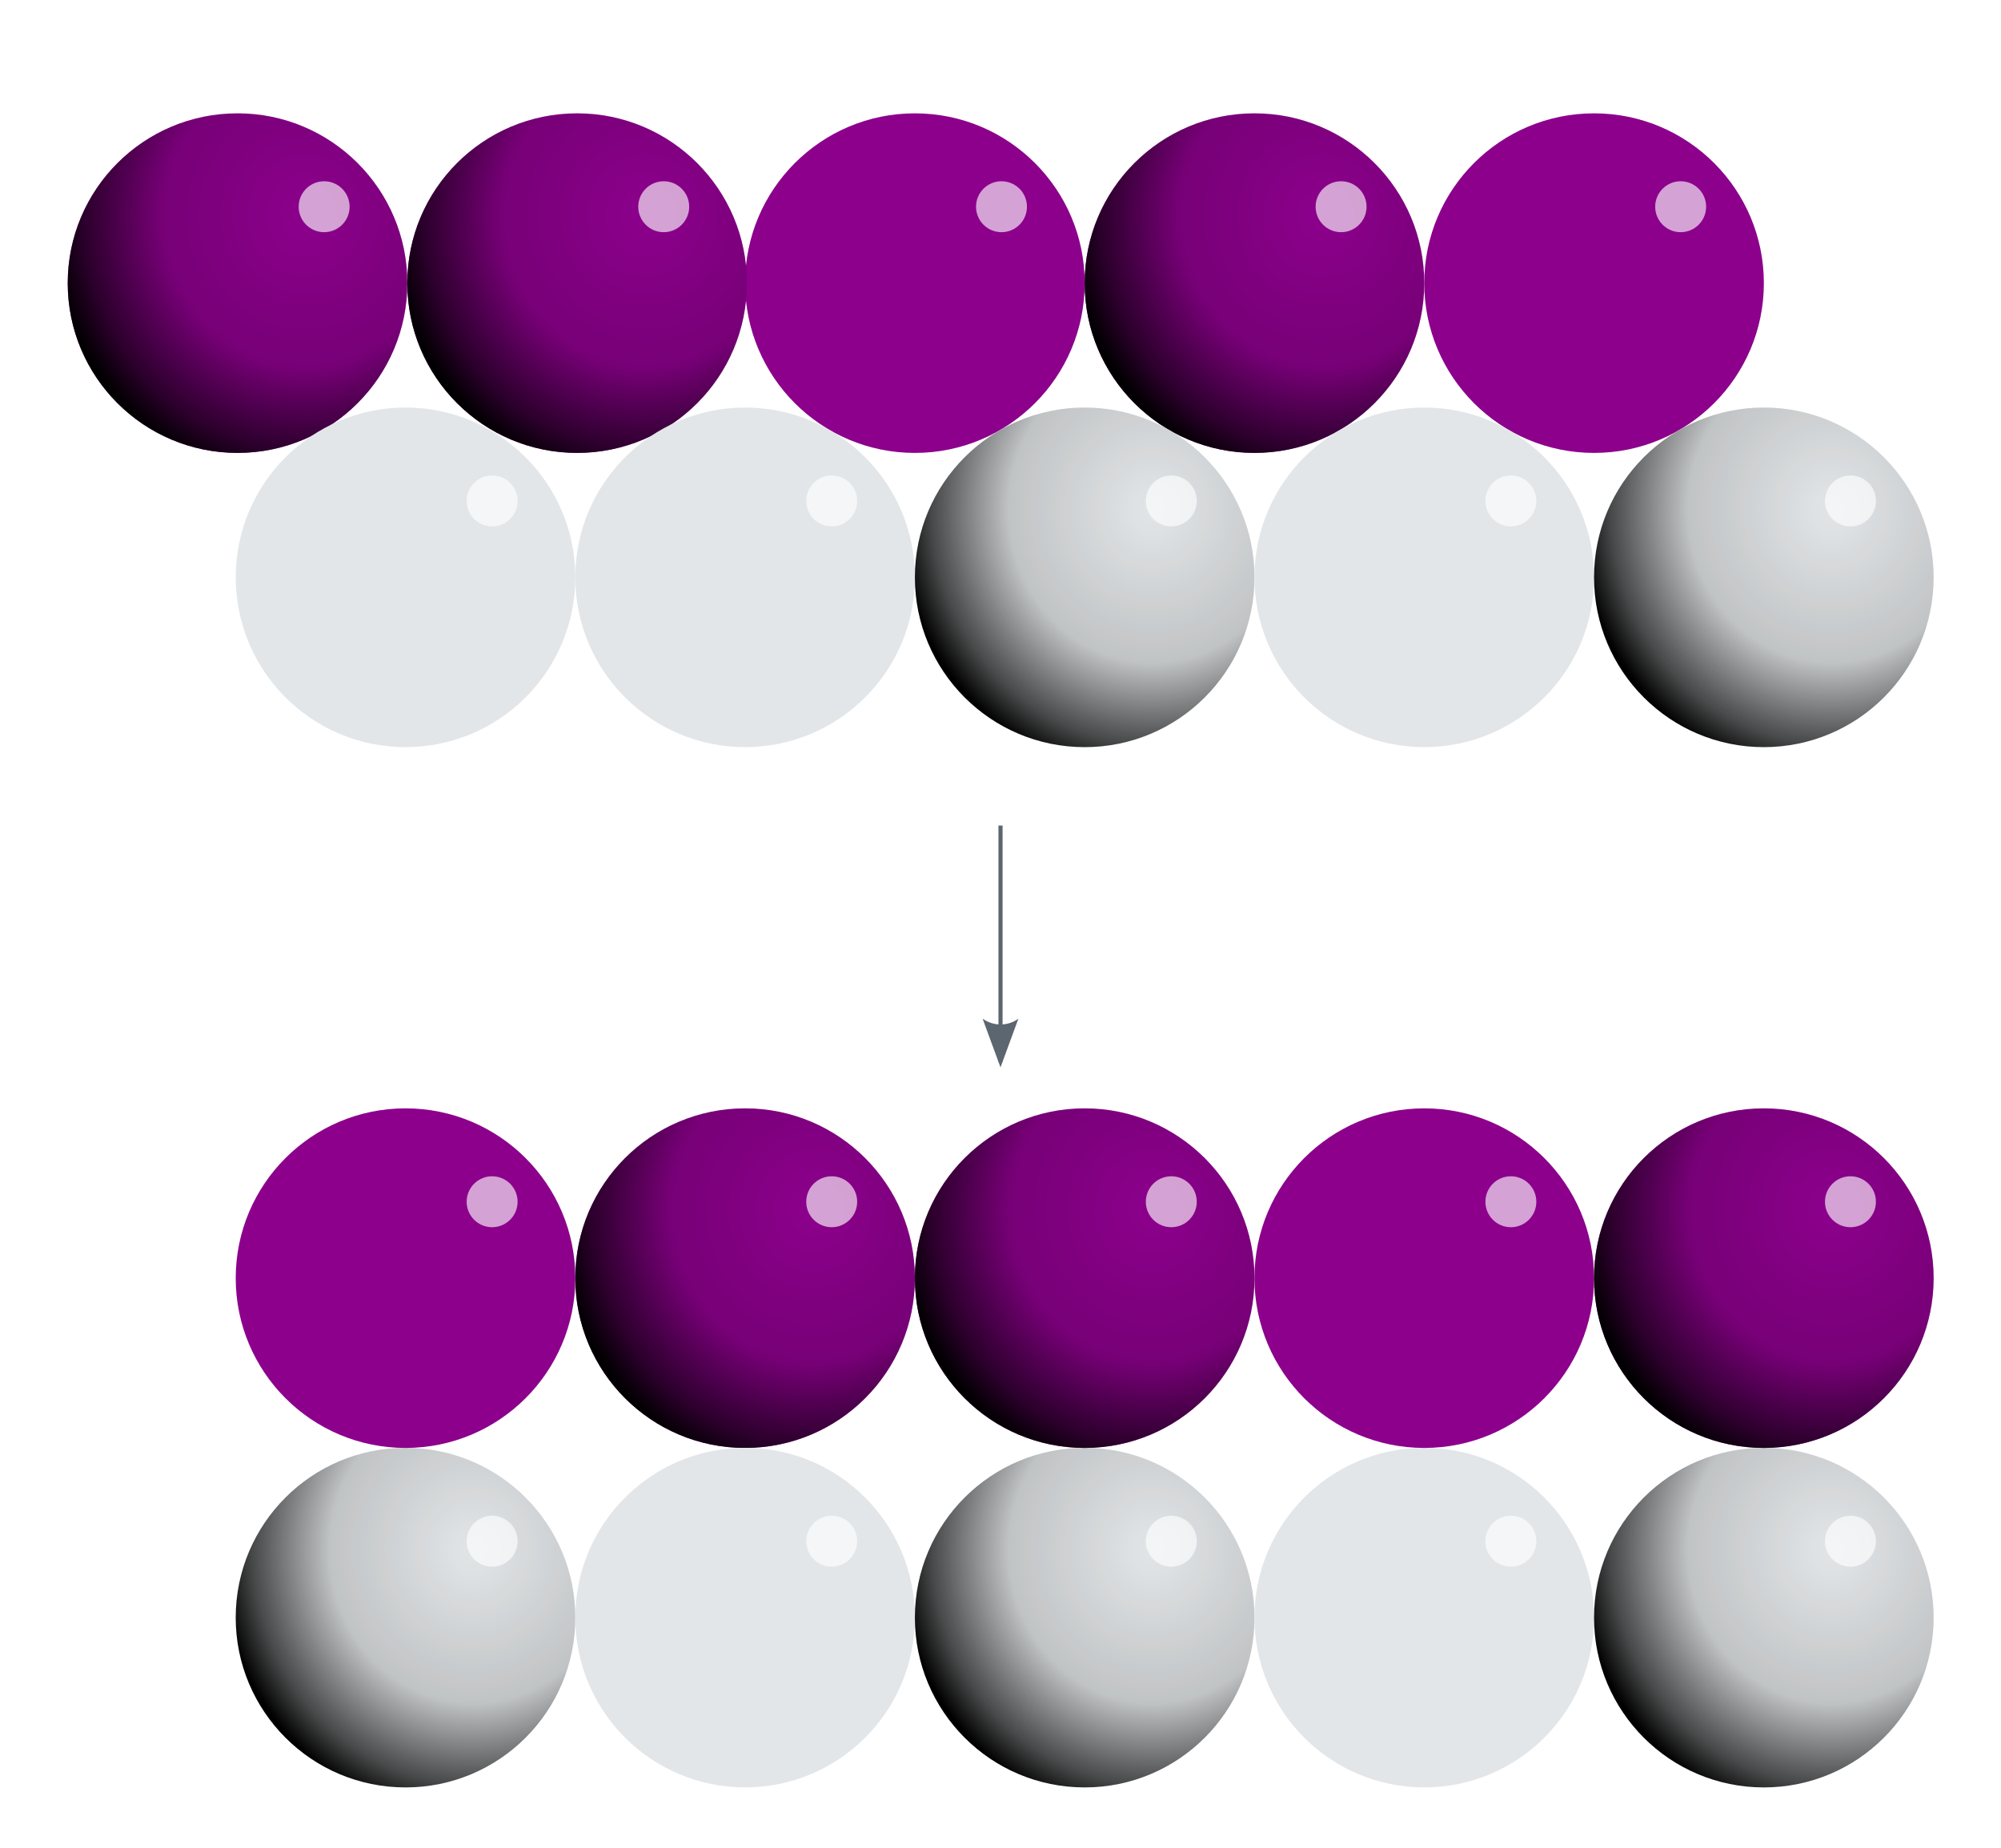
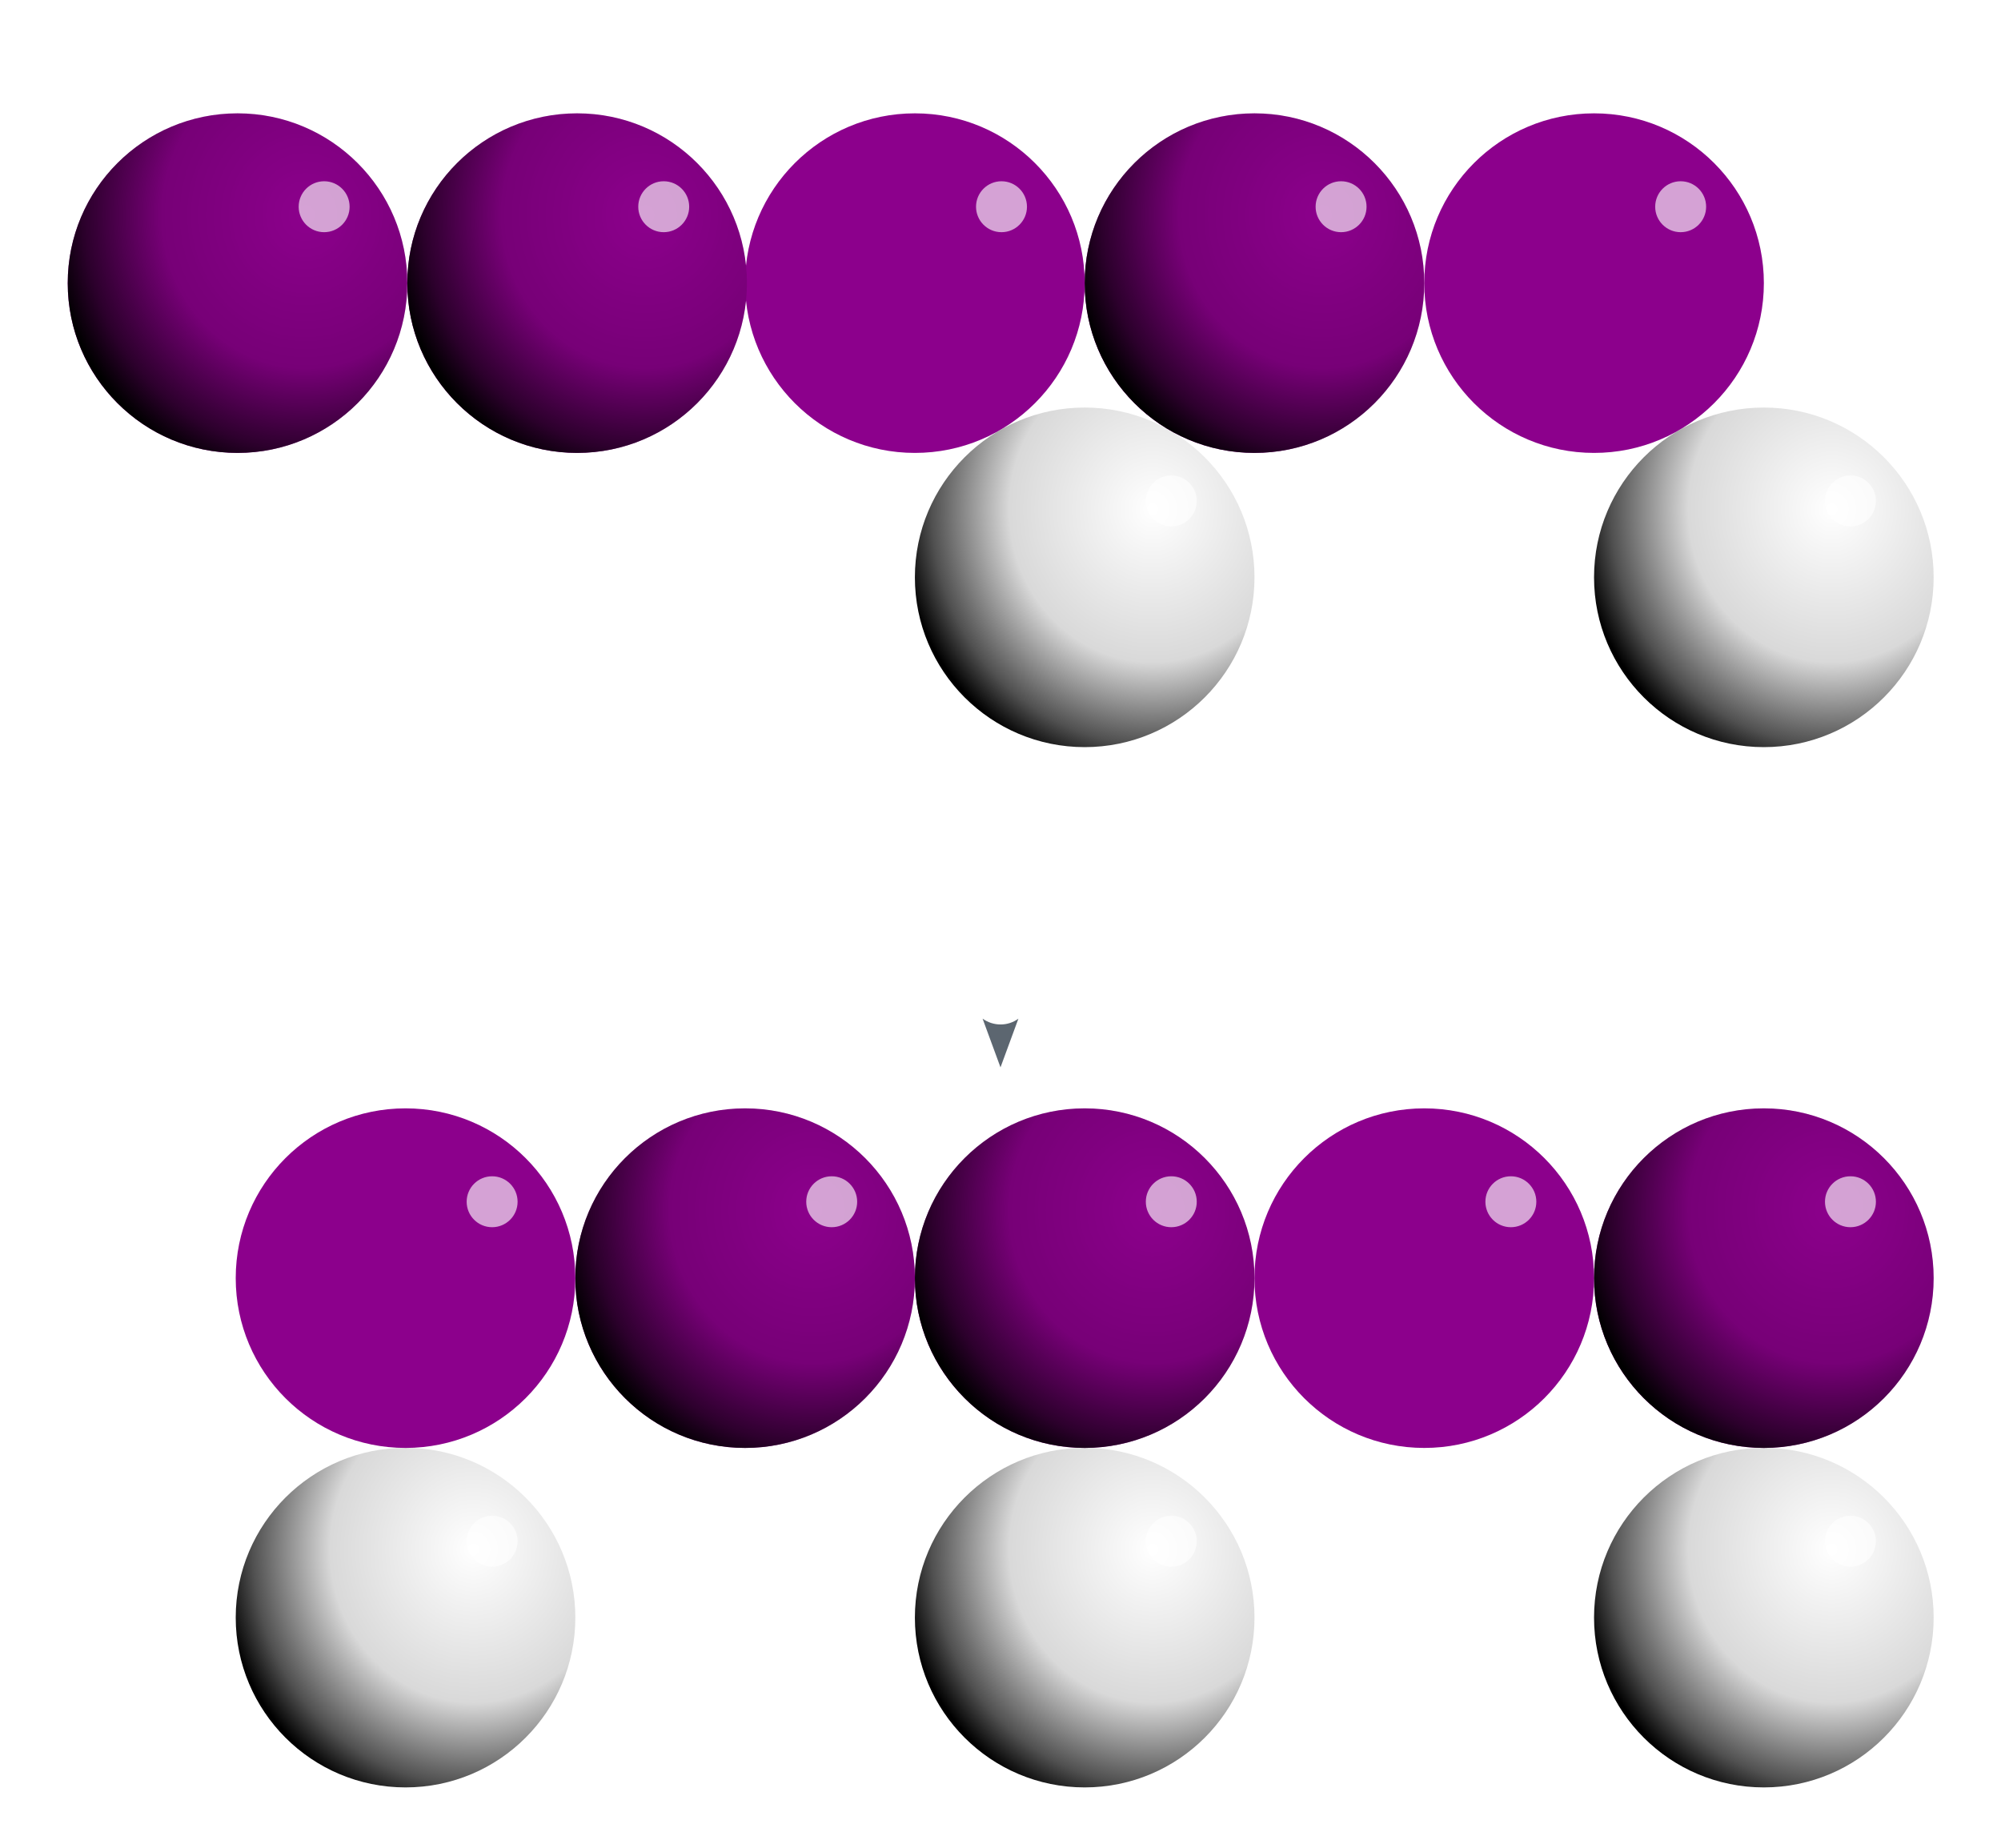
<svg xmlns="http://www.w3.org/2000/svg" xmlns:xlink="http://www.w3.org/1999/xlink" id="svg2" height="547.043" width="592.405">
  <defs id="defs4">
    <linearGradient id="linearGradient4589">
      <stop offset="0" id="stop4591" stop-opacity="0" />
      <stop offset=".563" id="stop4595" stop-color="#020202" stop-opacity=".15" />
      <stop id="stop4599" offset=".867" stop-opacity=".685" />
      <stop offset="1" id="stop4597" />
    </linearGradient>
    <filter height="1.967" y="-.484" width="1.967" x="-.484" id="filter4231-9" color-interpolation-filters="sRGB">
      <feGaussianBlur id="feGaussianBlur4233-2" stdDeviation=".605" />
    </filter>
    <radialGradient xlink:href="#linearGradient4589" id="radialGradient3595" gradientUnits="userSpaceOnUse" gradientTransform="matrix(1.5 0 0 1.6 -107 -335.016)" cx="214" cy="558.36" fx="214" fy="558.36" r="10" />
    <radialGradient xlink:href="#linearGradient4589" id="radialGradient3597" gradientUnits="userSpaceOnUse" gradientTransform="matrix(1.5 0 0 1.6 -107 -335.016)" cx="214" cy="558.36" fx="214" fy="558.36" r="10" />
    <radialGradient xlink:href="#linearGradient4589" id="radialGradient3625" gradientUnits="userSpaceOnUse" gradientTransform="matrix(1.5 0 0 1.6 -107 -335.016)" cx="214" cy="558.36" fx="214" fy="558.36" r="10" />
  </defs>
  <defs id="defs19">
    <style id="style21">.coloredmF0,.coloredm0{fill:#7ba0b7}.coloredm0{stroke:#7ba0b7}.coloredmF1{fill:#e35205}.coloredmF1L{fill:#fdcfb7}.coloredmF1D{fill:#983703}.coloredmS1,.coloredm1{stroke:#e35205}.coloredm1{fill:#e35205}.coloredmF2{fill:#8c008c}.coloredmF2L{fill:#ff8cff}.coloredmF2D{fill:#400040}.coloredmS2,.coloredm2{stroke:#8c008c}.coloredm2{fill:#8c008c}.coloredmF3{fill:#060}.coloredmF3L{fill:#6f6}.coloredmF3D{fill:#001a00}.coloredmS3,.coloredm3{stroke:#060}.coloredm3{fill:#060}.coloredmS4{stroke:#5c6670}.coloredmS4L{stroke:#e3e6e8}.coloredmS4D{stroke:#3a4046}.coloredmF4{fill:#5c6670}.coloredmF4L{fill:#e3e6e8}.coloredmF4D{fill:#3a4046}.coloredm4{stroke:#5c6670;fill:#5c6670}.coloredmS5{stroke:#001489}.coloredmF5{fill:#001489}.coloredmF5L{fill:#bcc6ff}.coloredmF5D{fill:#00093d}.coloredm5{stroke:#001489;fill:#001489}.coloredmS6{stroke:#7b8fff}.coloredmF6{fill:#7b8fff}.coloredmF6L{fill:#d7ddff}.coloredm6{stroke:#7b8fff;fill:#7b8fff}.coloredmS7{stroke:red}.coloredmF7{fill:red}.coloredmF7L{fill:#fcc}.coloredm7{stroke:red;fill:red}.textAxis{font-size:32px;fill:#7ba0b7;writing-mode:lr-tb;font-family:Arial}.textAnchorStart{text-anchor:start}.textAnchorMiddle{text-anchor:middle;text-align:center}.textAnchorEnd{text-anchor:end}.textArrowS{font-size:26px}.textArrowS,.textDescrS{writing-mode:lr-tb;font-family:Arial}.textDescrS{font-size:23px}.textDescrM{font-size:29px}.textDescrM,.textDescrX{writing-mode:lr-tb;font-family:Arial}.textDescrX{font-size:35px}.latex{stroke-width:0}.latex line{stroke-width:.398}.textBoxS{font-size:23px;writing-mode:lr-tb;font-family:Arial}.textBoxM{font-size:29px}.textBoxM,.textBoxX{writing-mode:lr-tb;font-family:Arial}.textBoxX{font-size:35px}.boxTextColoredm1{fill:#fff;font-weight:700}.boxColoredm1{fill:#e35205;stroke:#e35205;stroke-width:40;stroke-linejoin:round}.boxTextColoredm2{fill:#fff;font-weight:700}.boxColoredm2{fill:#8c008c;stroke:#8c008c;stroke-width:40;stroke-linejoin:round}.boxTextColoredm3{fill:#fff;font-weight:700}.boxColoredm3{fill:#060;stroke:#060;stroke-width:40;stroke-linejoin:round}.boxTextColoredm4{fill:#fff;font-weight:700}.boxColoredm4{fill:#5c6670;stroke:#5c6670;stroke-width:40;stroke-linejoin:round}.boxTextColoredm5{fill:#fff;font-weight:700}.boxColoredm5{fill:#001489;stroke:#001489;stroke-width:40;stroke-linejoin:round}.boxTextColoredm6{fill:#fff;font-weight:700}.boxColoredm6{fill:#7b8fff;stroke:#7b8fff;stroke-width:40;stroke-linejoin:round}.boxTextColoredm7{fill:#fff;font-weight:700}.boxColoredm7{fill:red;stroke:red;stroke-width:40;stroke-linejoin:round}.axis{fill:#7ba0b7;stroke:#7ba0b7;stroke-width:3.5;marker-end:url(#OELAxis2Mend)}.axisMarker{fill:#7ba0b7;stroke-dasharray:0,0}.arrowF5EndM{marker-end:url(#OELArrowF5MSend);stroke-width:5px}.arrowMarkerS{stroke-dasharray:0,0}.arrow1StartEndS{marker-start:url(#OELArrowP1Sstart)}.arrow1StartEndS,.arrow1EndS{marker-end:url(#OELArrowP1Send);stroke-width:1.2px}.arrow2StartEndS{marker-start:url(#OELArrowP2Sstart)}.arrow2StartEndS,.arrow2EndS{marker-end:url(#OELArrowP2Send);stroke-width:1.2px}.arrow3StartEndS{marker-start:url(#OELArrowP3Sstart)}.arrow3StartEndS,.arrow3EndS{marker-end:url(#OELArrowP3Send);stroke-width:1.2px}.arrow4StartEndS{marker-start:url(#OELArrowN1Sstart)}.arrow4StartEndS,.arrow4EndS{marker-end:url(#OELArrowN1Send);stroke-width:1.2px}.arrow5StartEndS{marker-start:url(#OELArrowN2Sstart)}.arrow5StartEndS,.arrow5EndS{marker-end:url(#OELArrowN2Send);stroke-width:1.2px}.curve01M{stroke-width:3.6px;fill:none}.genericpath01S{fill:none}.genericpath01S,.genericshape01S{stroke-width:2.2px;stroke-linecap:round;stroke-linejoin:round}.genericpath01M{fill:none}.genericpath01M,.genericshape01M{stroke-width:2.9px;stroke-linecap:round;stroke-linejoin:round}.genericpath01X{fill:none}.genericpath01X,.genericshape01X{stroke-width:3.6px;stroke-linecap:round;stroke-linejoin:round}.strokeDashed{stroke-dasharray:5.8,11.6}.strokeDashed2{stroke-dasharray:7,7,.5,7}.strokeDashRotAxis{stroke-dasharray:7,4.6,.5,4.6}.opacityObj05{opacity:.5}</style>
  </defs>
  <g id="layer2" transform="translate(-503.052 -611.107)">
    <use height="100%" width="100%" transform="translate(100.534)" id="use4975" xlink:href="#g5088" />
    <g id="g3649-6" transform="matrix(5.027 0 0 5.027 -432.56 -1736.942)">
-       <circle r="10" cy="562.36" cx="210" id="path3651-6" class="coloredmF4L" />
      <circle r="10" cy="562.36" cx="210" id="path3653-0" color="#000" overflow="visible" fill="url(#radialGradient3597)" enable-background="accumulate" />
      <circle r="1.5" cy="558.86" cx="215.5" id="path3655-9" transform="translate(-.4 -1)" color="#000" overflow="visible" opacity=".795" fill="#fff" filter="url(#filter4231-9)" enable-background="accumulate" />
    </g>
    <use xlink:href="#g3649-6" id="use5062" transform="translate(100.534)" width="100%" height="100%" />
    <use height="100%" width="100%" transform="translate(201.07)" id="use5064" xlink:href="#g3649-6" />
    <use xlink:href="#g3649-6" id="use5066" transform="translate(301.603)" width="100%" height="100%" />
    <use height="100%" width="100%" transform="translate(402.137)" id="use5068" xlink:href="#g3649-6" />
    <g transform="matrix(5.027 0 0 5.027 -432.56 -1837.45)" id="g5088">
      <circle class="coloredmF2" id="circle5090" cx="210" cy="562.36" r="10" />
      <circle id="circle5092" cx="210" cy="562.36" r="10" color="#000" overflow="visible" fill="url(#radialGradient3595)" enable-background="accumulate" />
      <circle transform="translate(-.4 -1)" id="circle5094" cx="215.5" cy="558.86" r="1.5" color="#000" overflow="visible" opacity=".795" fill="#fff" filter="url(#filter4231-9)" enable-background="accumulate" />
    </g>
    <use xlink:href="#g5088" id="use5098" transform="translate(201.07)" width="100%" height="100%" />
    <use height="100%" width="100%" transform="translate(301.603)" id="use5100" xlink:href="#g5088" />
    <use xlink:href="#g5088" id="use5102" transform="translate(402.137)" width="100%" height="100%" />
    <g id="g5130" transform="matrix(5.027 0 0 5.027 -482.292 -2132.05)">
      <circle r="10" cy="562.36" cx="210" id="circle5132" class="coloredmF2" />
      <circle r="10" cy="562.36" cx="210" id="circle5134" color="#000" overflow="visible" fill="url(#radialGradient3625)" enable-background="accumulate" />
      <circle r="1.5" cy="558.86" cx="215.5" id="circle5136" transform="translate(-.4 -1)" color="#000" overflow="visible" opacity=".795" fill="#fff" filter="url(#filter4231-9)" enable-background="accumulate" />
    </g>
    <use xlink:href="#g5130" id="use11716" transform="translate(200.534)" width="100%" height="100%" />
    <use height="100%" width="100%" transform="translate(301.07)" id="use11718" xlink:href="#g5130" />
    <use xlink:href="#g5130" id="use11720" transform="translate(401.603)" width="100%" height="100%" />
    <use height="100%" width="100%" transform="translate(100.534)" id="use4983" xlink:href="#g5130" />
    <use height="100%" width="100%" transform="translate(100.534 -308)" id="use3714" xlink:href="#g3649-6" />
    <use xlink:href="#g3649-6" id="use3716" transform="translate(201.07 -308)" width="100%" height="100%" />
    <use height="100%" width="100%" transform="translate(301.603 -308)" id="use3718" xlink:href="#g3649-6" />
    <use xlink:href="#g3649-6" id="use3720" transform="translate(402.137 -308)" width="100%" height="100%" />
    <use xlink:href="#g3649-6" id="use3962" transform="translate(0 -308)" width="100%" height="100%" />
-     <path id="path4833" d="m 798.651,855.532 1.219,0 0,70 -1.219,0 0,-70 z" class="arrowp coloredmF4" />
-     <path class="arrowMarkerS coloredmF4" id="path4835" d="m 793.95,912.703 5.303,14.422 5.303,-14.422 c -3.131,2.304 -7.415,2.291 -10.607,0 z" />
+     <path class="arrowMarkerS coloredmF4" id="path4835" d="m 793.95,912.703 5.303,14.422 5.303,-14.422 c -3.131,2.304 -7.415,2.291 -10.607,0 " />
  </g>
  <switch id="switch190" transform="translate(-503.052 -611.107)">
    <g id="g192" />
  </switch>
  <rect id="rect57" height="547.043" width="592.405" fill="none" />
</svg>